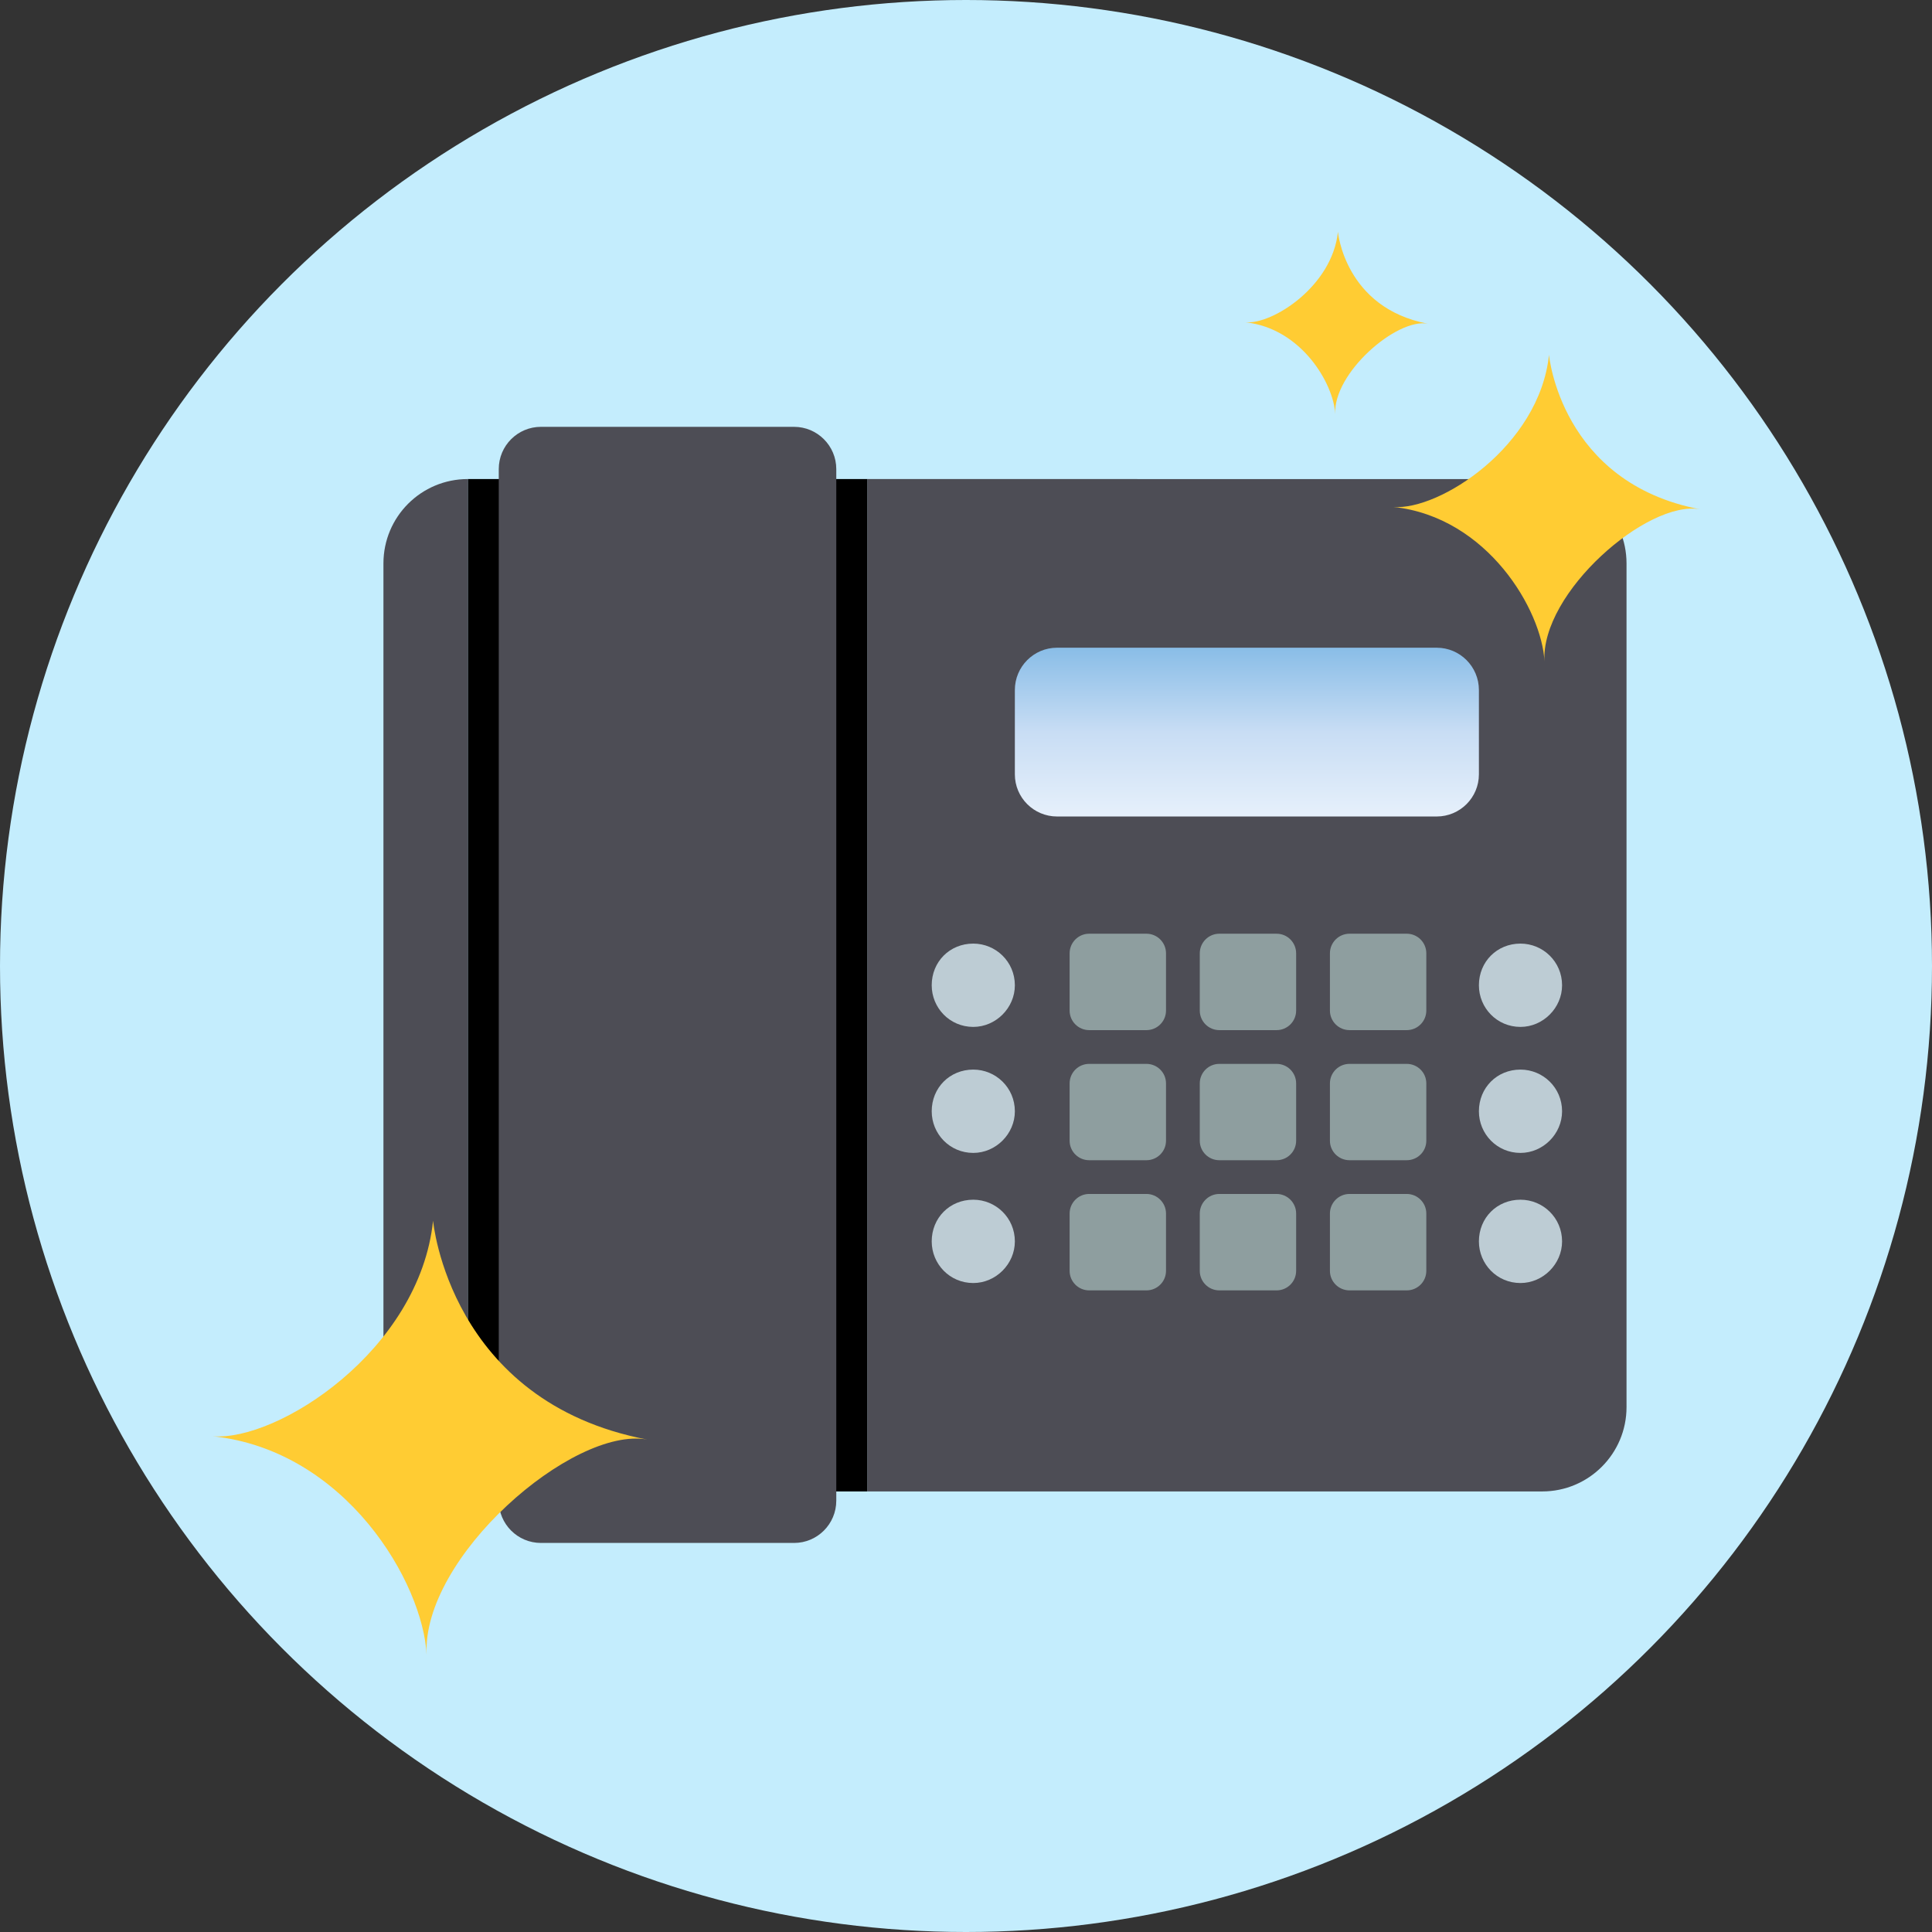
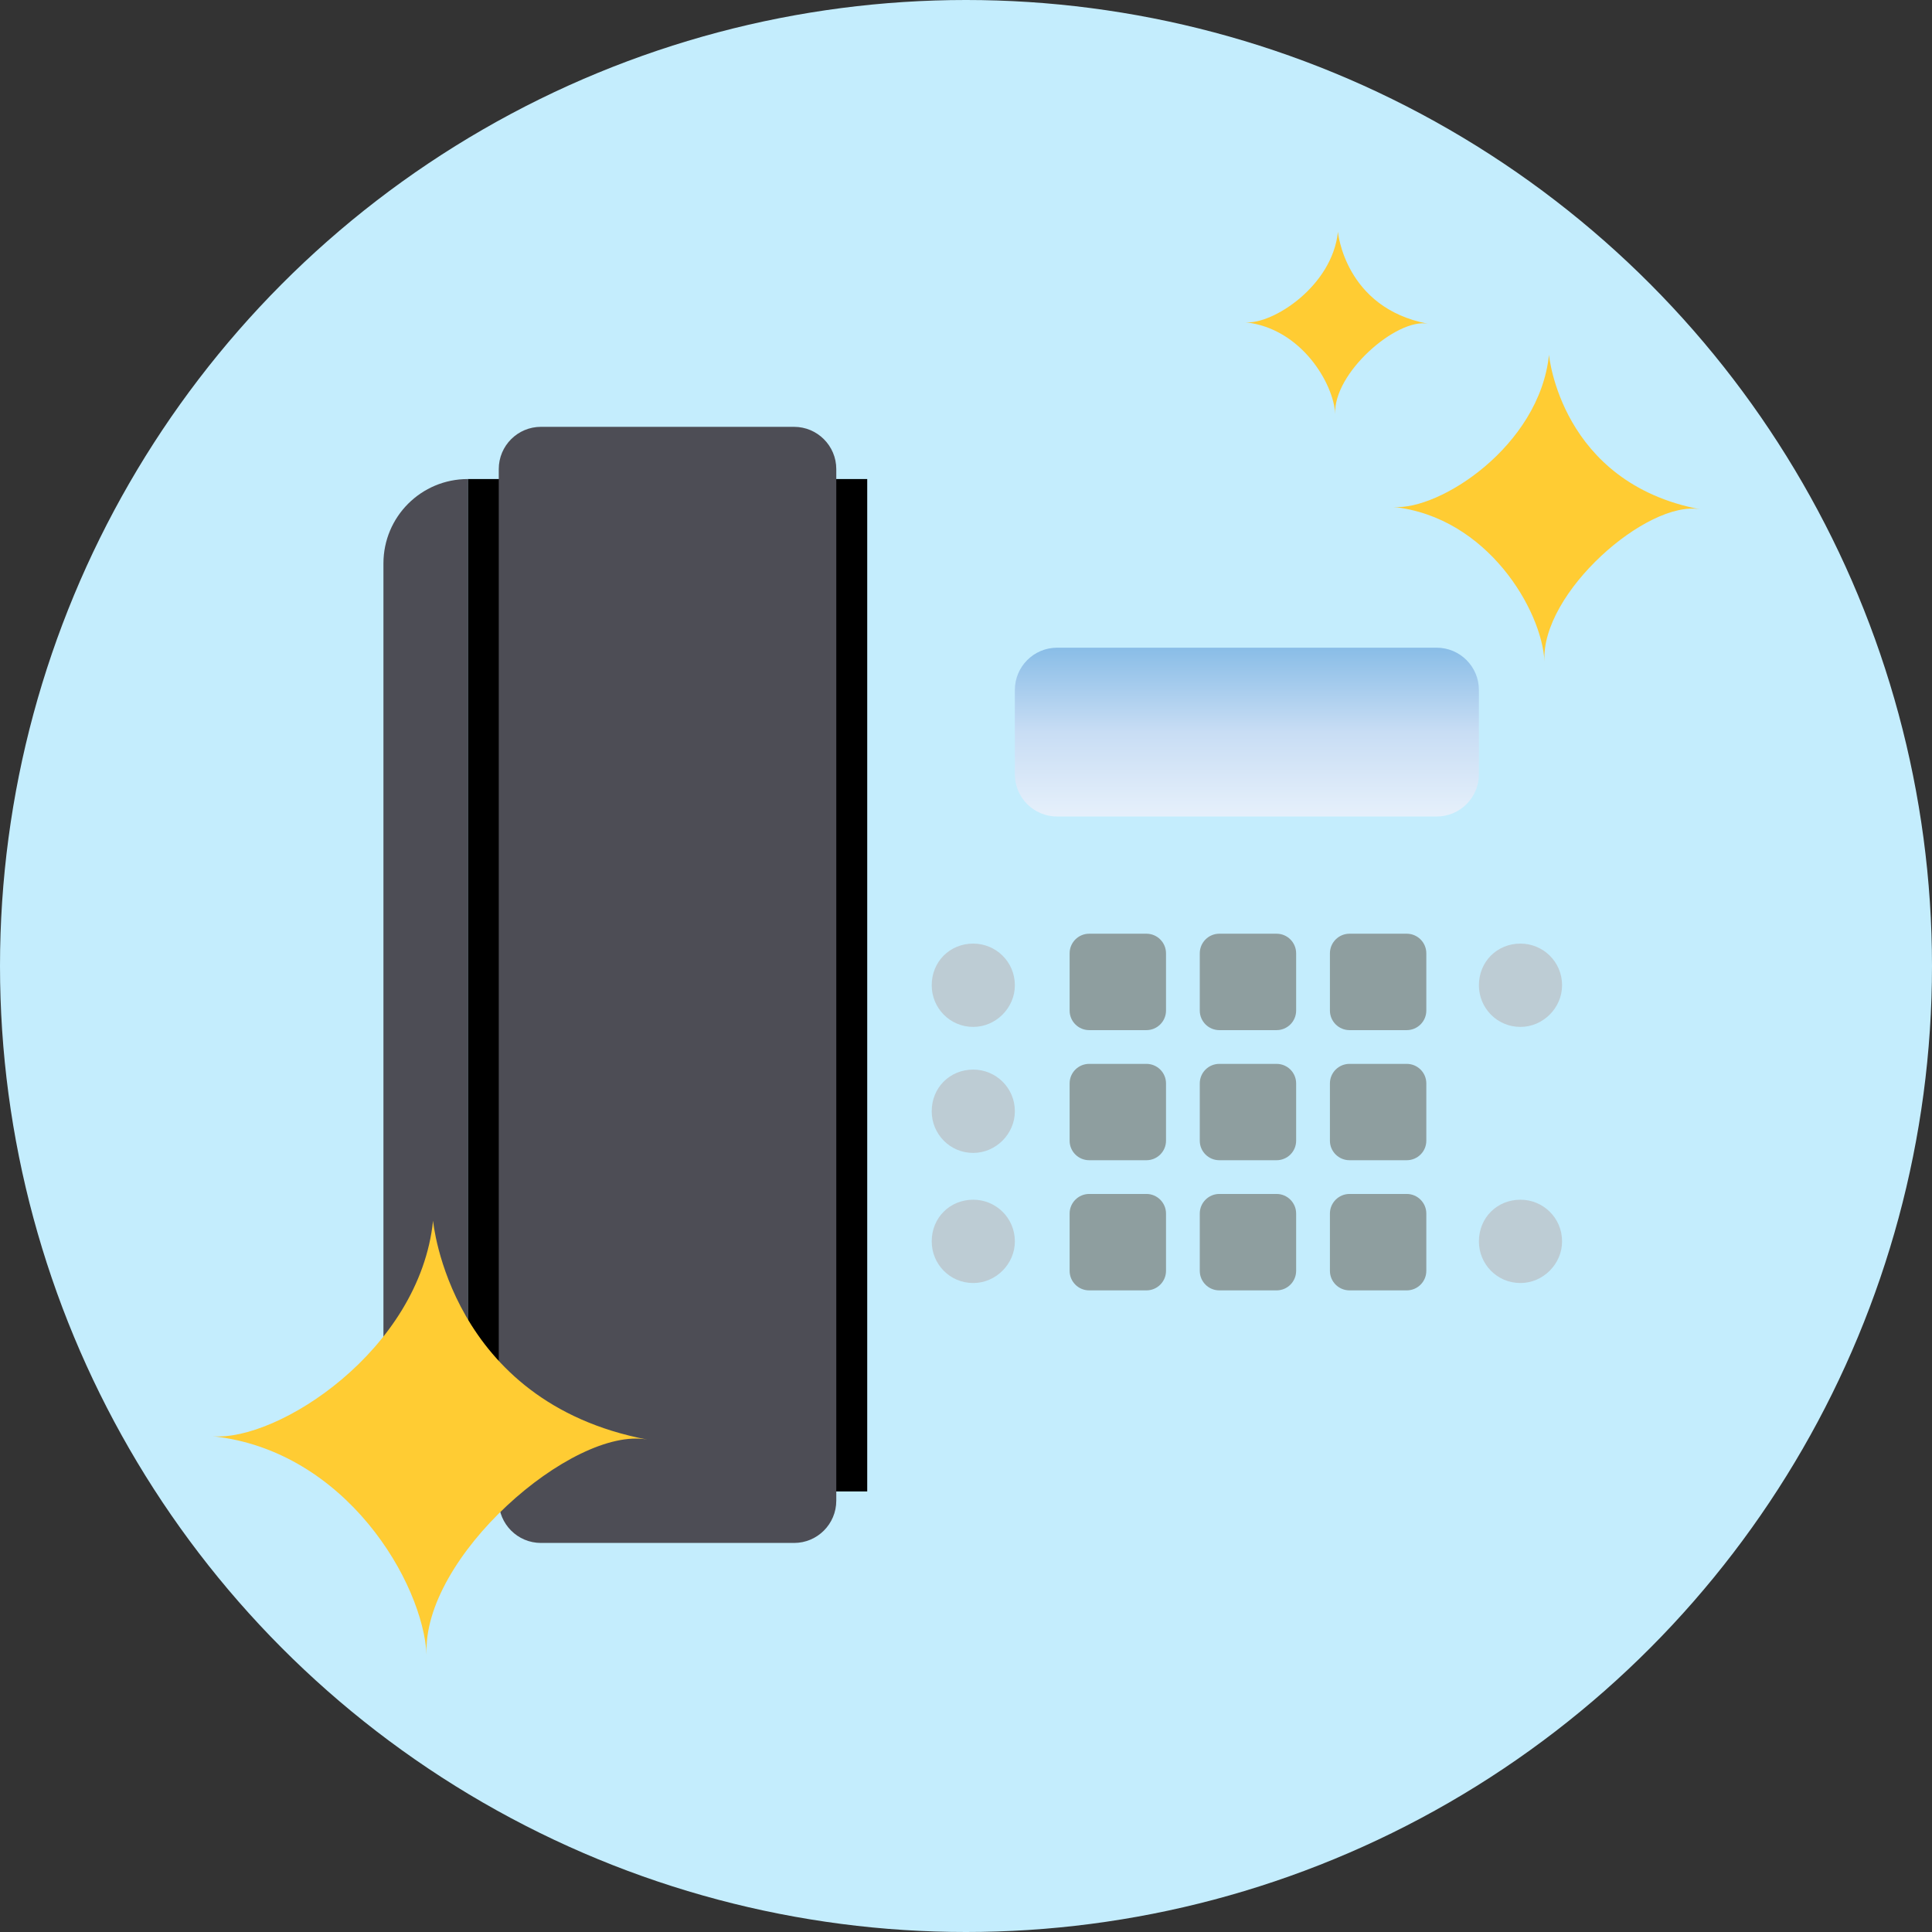
<svg xmlns="http://www.w3.org/2000/svg" version="1.1" id="Ebene_1" x="0px" y="0px" width="150px" height="150px" viewBox="0 0 150 150" xml:space="preserve">
  <rect x="0" y="0" width="150" height="150" fill="#333333" stroke="none" />
  <circle fill="#C4EDFD" cx="75" cy="75" r="75" />
  <g>
-     <path fill="#4D4D55" d="M119.736,115.795c3.615,0,6.547-2.931,6.547-6.549V43.747c0-3.627-2.932-6.553-6.547-6.553H67.331v78.602   H119.736z" />
    <rect x="36.323" y="37.193" width="31.008" height="78.602" />
    <linearGradient id="SVGID_00000044143418677743363660000017675952947502589842_" gradientUnits="userSpaceOnUse" x1="96.808" y1="63.392" x2="96.808" y2="50.288">
      <stop offset="0" style="stop-color:#E6F0FB" />
      <stop offset="0.5" style="stop-color:#C8DDF4" />
      <stop offset="1" style="stop-color:#89BDE7" />
    </linearGradient>
    <path fill="url(#SVGID_00000044143418677743363660000017675952947502589842_)" d="M114.822,60.116c0,1.811-1.467,3.276-3.278,3.276   H82.071c-1.811,0-3.278-1.465-3.278-3.276v-6.543c0-1.813,1.467-3.285,3.278-3.285h29.473c1.811,0,3.278,1.471,3.278,3.285V60.116z   " />
    <path fill="#4D4D55" d="M36.323,115.795V37.193c-3.622,0-6.553,2.926-6.553,6.553v65.499   C29.77,112.864,32.701,115.795,36.323,115.795" />
    <path fill="#4D4D55" d="M61.654,33.14c1.804,0,3.275,1.471,3.275,3.278v80.093c0,1.816-1.471,3.283-3.275,3.283H42.001   c-1.812,0-3.277-1.466-3.277-3.283V36.417c0-1.807,1.464-3.278,3.277-3.278H61.654z" />
    <g>
      <path fill="#8E9E9F" d="M90.529,78.459c0,0.839-0.682,1.52-1.519,1.52h-4.446c-0.839,0-1.519-0.681-1.519-1.52v-4.442    c0-0.84,0.68-1.524,1.519-1.524h4.446c0.837,0,1.519,0.684,1.519,1.524V78.459z" />
      <path fill="#8E9E9F" d="M100.632,78.459c0,0.839-0.679,1.52-1.519,1.52h-4.444c-0.839,0-1.519-0.681-1.519-1.52v-4.442    c0-0.84,0.68-1.524,1.519-1.524h4.444c0.841,0,1.519,0.684,1.519,1.524V78.459z" />
      <path fill="#8E9E9F" d="M110.739,78.459c0,0.839-0.679,1.52-1.522,1.52h-4.439c-0.841,0-1.523-0.681-1.523-1.52v-4.442    c0-0.84,0.682-1.524,1.523-1.524h4.439c0.844,0,1.522,0.684,1.522,1.524V78.459z" />
      <path fill="#8E9E9F" d="M90.529,88.565c0,0.837-0.682,1.514-1.519,1.514h-4.446c-0.839,0-1.519-0.677-1.519-1.514v-4.448    c0-0.841,0.68-1.518,1.519-1.518h4.446c0.837,0,1.519,0.677,1.519,1.518V88.565z" />
      <path fill="#8E9E9F" d="M100.632,88.565c0,0.837-0.679,1.514-1.519,1.514h-4.444c-0.839,0-1.519-0.677-1.519-1.514v-4.448    c0-0.841,0.68-1.518,1.519-1.518h4.444c0.841,0,1.519,0.677,1.519,1.518V88.565z" />
      <path fill="#8E9E9F" d="M110.739,88.565c0,0.837-0.679,1.514-1.522,1.514h-4.439c-0.841,0-1.523-0.677-1.523-1.514v-4.448    c0-0.841,0.682-1.518,1.523-1.518h4.439c0.844,0,1.522,0.677,1.522,1.518V88.565z" />
      <path fill="#8E9E9F" d="M90.529,98.667c0,0.838-0.682,1.518-1.519,1.518h-4.446c-0.839,0-1.519-0.68-1.519-1.518v-4.449    c0-0.834,0.68-1.52,1.519-1.52h4.446c0.837,0,1.519,0.687,1.519,1.52V98.667z" />
      <path fill="#8E9E9F" d="M100.632,98.667c0,0.838-0.679,1.518-1.519,1.518h-4.444c-0.839,0-1.519-0.68-1.519-1.518v-4.449    c0-0.834,0.68-1.52,1.519-1.52h4.444c0.841,0,1.519,0.687,1.519,1.52V98.667z" />
      <path fill="#8E9E9F" d="M110.739,98.667c0,0.838-0.679,1.518-1.522,1.518h-4.439c-0.841,0-1.523-0.68-1.523-1.518v-4.449    c0-0.834,0.682-1.52,1.523-1.52h4.439c0.844,0,1.522,0.687,1.522,1.52V98.667z" />
    </g>
    <path fill-rule="evenodd" clip-rule="evenodd" fill="#BDCCD4" d="M118.048,73.261c1.754,0,3.231,1.408,3.231,3.235   c0,1.76-1.477,3.233-3.231,3.233c-1.824,0-3.226-1.473-3.226-3.233C114.822,74.668,116.225,73.261,118.048,73.261L118.048,73.261z" />
-     <path fill-rule="evenodd" clip-rule="evenodd" fill="#BDCCD4" d="M118.048,83.043c1.754,0,3.231,1.407,3.231,3.236   c0,1.76-1.477,3.233-3.231,3.233c-1.824,0-3.226-1.473-3.226-3.233C114.822,84.451,116.225,83.043,118.048,83.043L118.048,83.043z" />
    <path fill-rule="evenodd" clip-rule="evenodd" fill="#BDCCD4" d="M118.048,93.145c1.754,0,3.231,1.407,3.231,3.236   c0,1.759-1.477,3.233-3.231,3.233c-1.824,0-3.226-1.473-3.226-3.233C114.822,94.552,116.225,93.145,118.048,93.145L118.048,93.145z   " />
    <path fill-rule="evenodd" clip-rule="evenodd" fill="#BDCCD4" d="M75.564,73.261c1.752,0,3.23,1.408,3.23,3.235   c0,1.76-1.477,3.233-3.23,3.233c-1.825,0-3.226-1.473-3.226-3.233C72.337,74.668,73.738,73.261,75.564,73.261L75.564,73.261z" />
    <path fill-rule="evenodd" clip-rule="evenodd" fill="#BDCCD4" d="M75.564,83.043c1.752,0,3.23,1.407,3.23,3.236   c0,1.76-1.477,3.233-3.23,3.233c-1.825,0-3.226-1.473-3.226-3.233C72.337,84.451,73.738,83.043,75.564,83.043L75.564,83.043z" />
    <path fill-rule="evenodd" clip-rule="evenodd" fill="#BDCCD4" d="M75.564,93.145c1.752,0,3.23,1.407,3.23,3.236   c0,1.759-1.477,3.233-3.23,3.233c-1.825,0-3.226-1.473-3.226-3.233C72.337,94.552,73.738,93.145,75.564,93.145L75.564,93.145z" />
    <g>
      <path fill="#FFCC33" d="M119.913,51.354c-0.198-3.968-4.422-11.212-11.725-11.995c3.552,0.293,11.338-4.715,12.076-11.814    c0,0,0.886,9.934,11.736,11.997C127.915,38.795,119.61,46.02,119.913,51.354L119.913,51.354z" />
    </g>
    <g>
      <path fill="#FFCC33" d="M103.668,32.153c-0.117-2.36-2.629-6.665-6.969-7.13c2.112,0.174,6.739-2.803,7.178-7.023    c0,0,0.526,5.905,6.976,7.131C108.425,24.688,103.488,28.982,103.668,32.153L103.668,32.153z" />
    </g>
    <g>
      <path fill="#FFCC33" d="M33.126,128.5c-0.28-5.622-6.263-15.882-16.606-16.991c5.031,0.415,16.059-6.678,17.103-16.735    c0,0,1.255,14.071,16.624,16.993C44.46,110.711,32.697,120.943,33.126,128.5L33.126,128.5z" />
    </g>
  </g>
</svg>